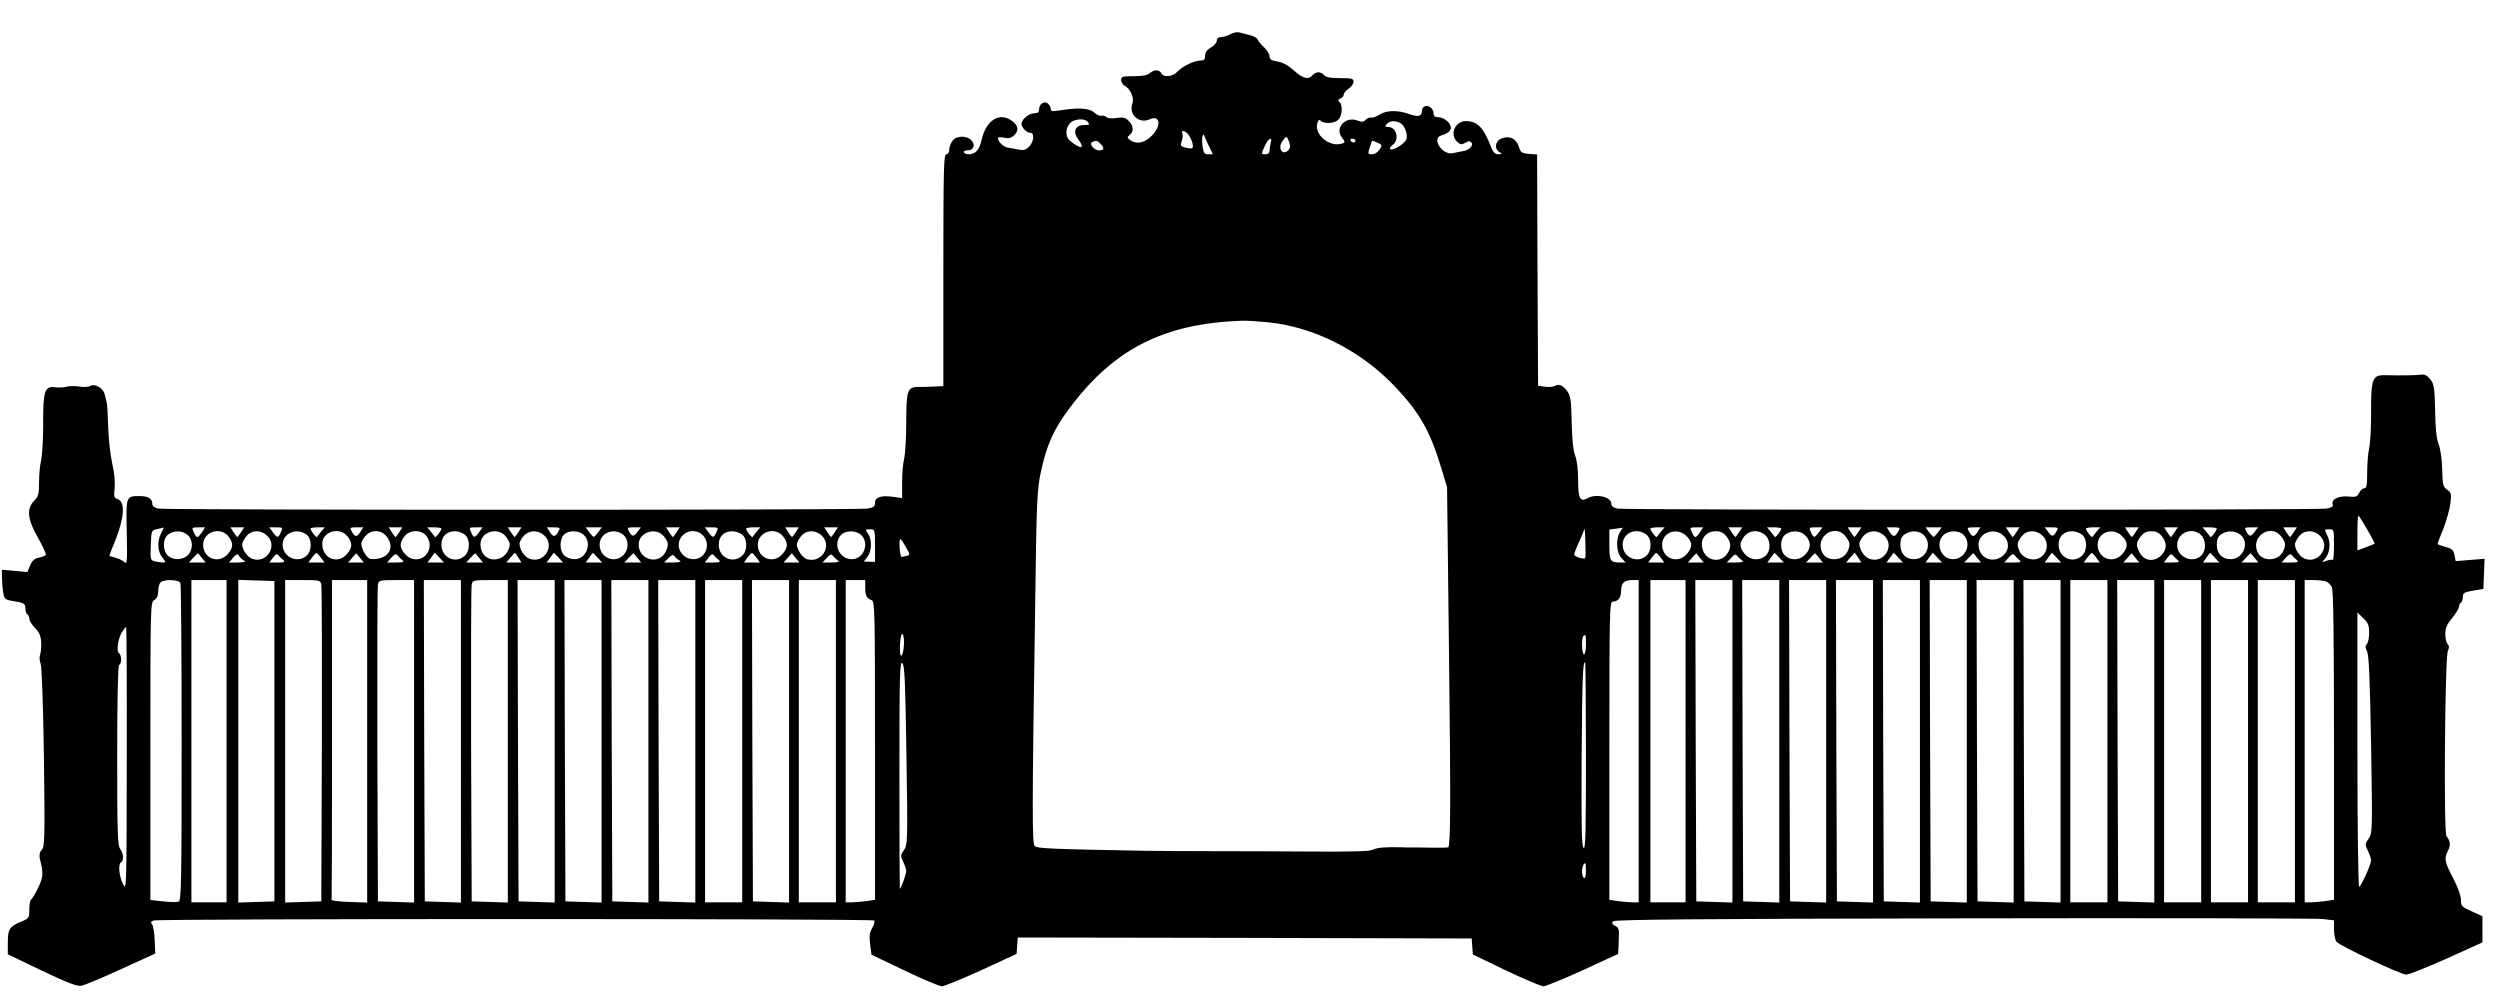
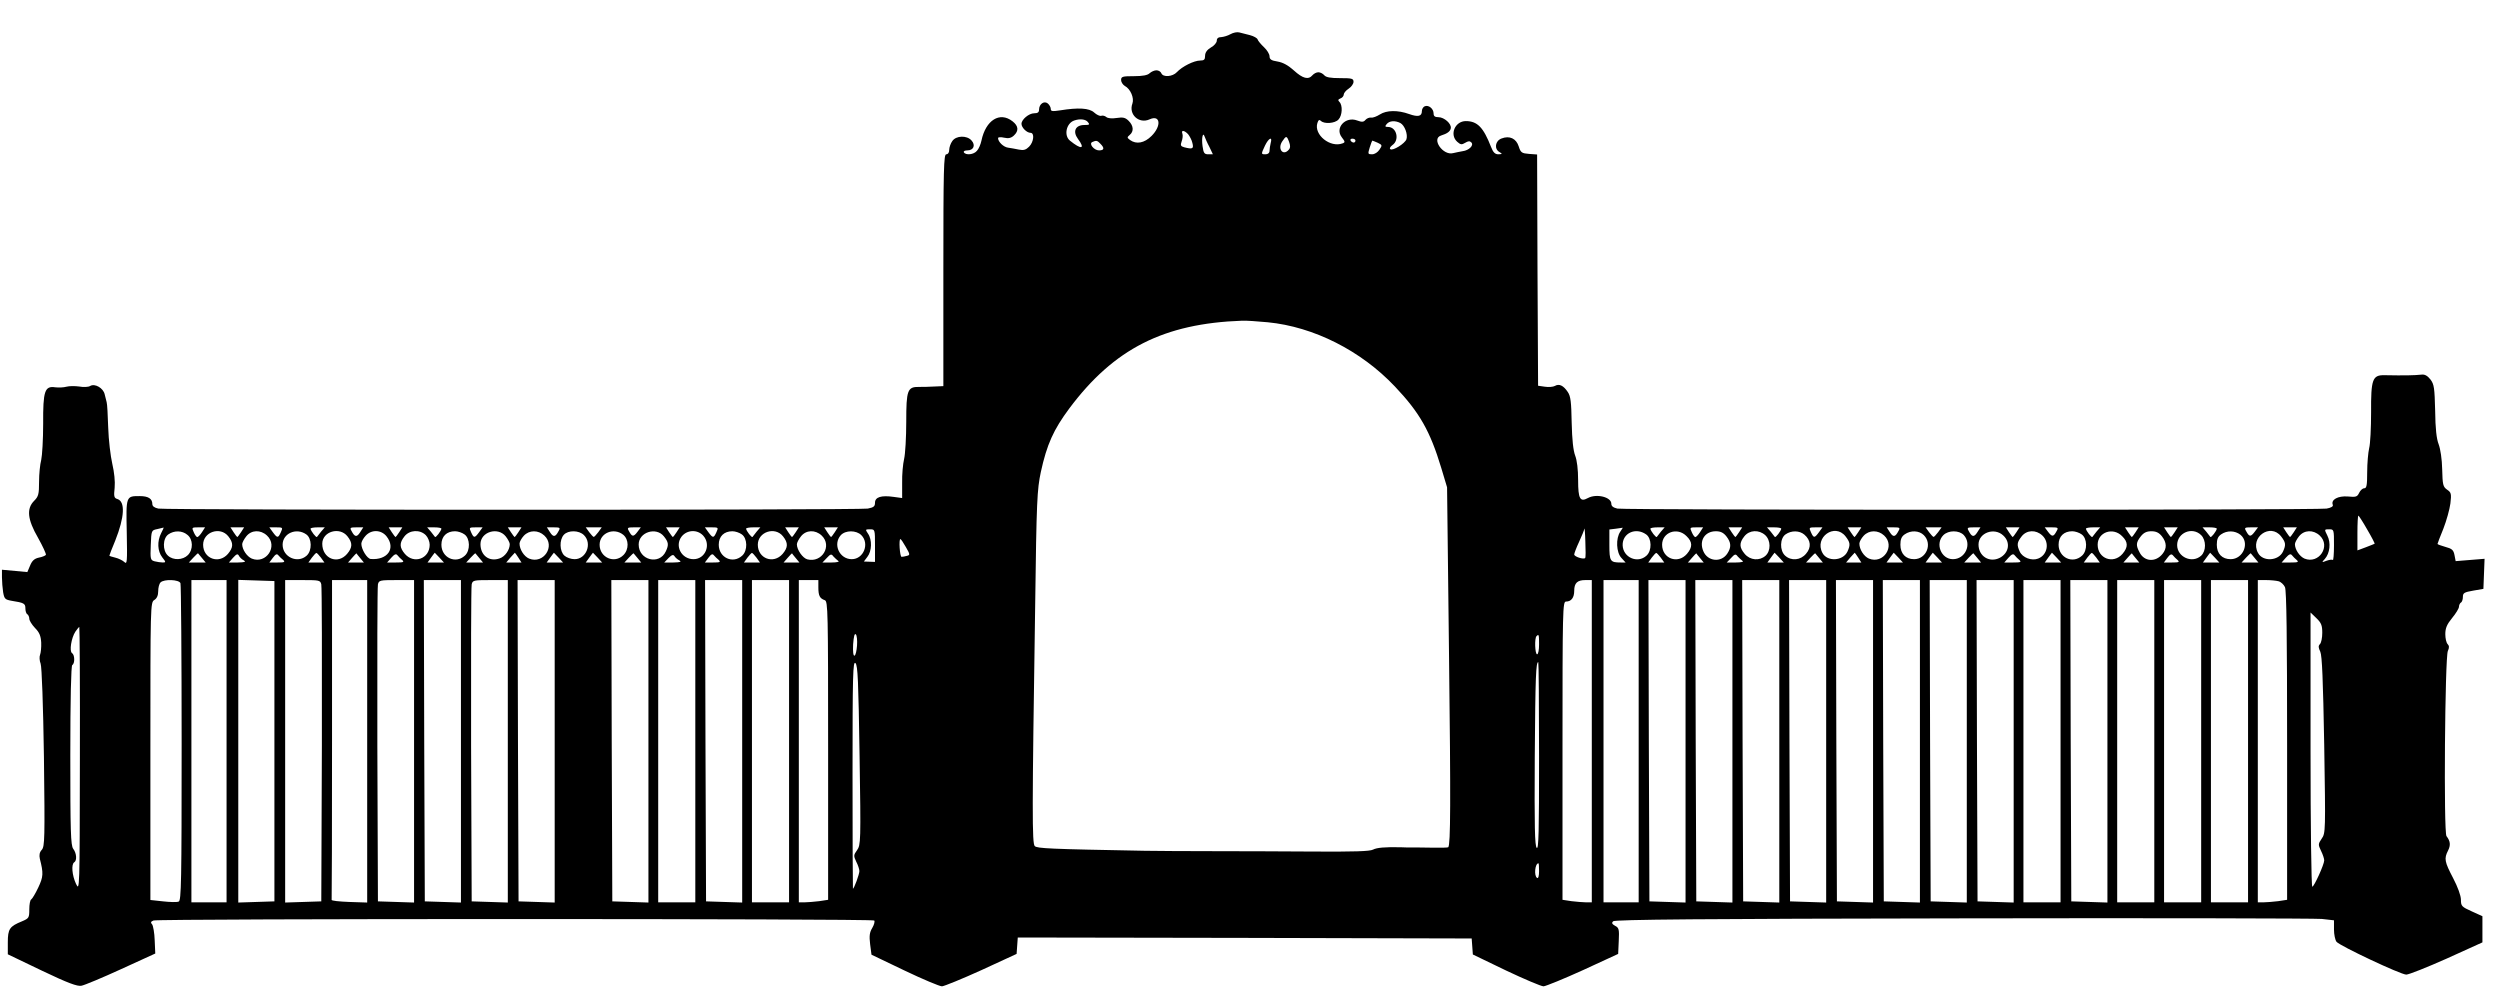
<svg xmlns="http://www.w3.org/2000/svg" version="1.0" width="1280pt" height="510pt" viewBox="0 0 1280 510" preserveAspectRatio="xMidYMid meet">
  <g transform="translate(0,510) scale(0.1,-0.1)" fill="#000000" stroke="none">
-     <path d="M6300 4925 c-14 -8 -35 -14 -47 -15 -15 0 -23 -6 -23 -18 0 -10 -13 -26 -30 -35 -20 -12 -30 -26 -30 -43 0 -19 -5 -24 -25 -24 -32 0 -93 -31 -119 -59 -22 -24 -71 -28 -80 -6 -3 8 -14 15 -25 15 -11 0 -26 -7 -35 -15 -10 -10 -35 -15 -80 -15 -59 0 -66 -2 -66 -20 0 -10 9 -24 19 -30 29 -15 49 -62 39 -90 -21 -56 34 -106 88 -81 55 25 62 -33 10 -85 -37 -37 -78 -44 -110 -21 -16 12 -16 14 -2 26 22 18 20 47 -5 72 -17 17 -29 20 -61 15 -25 -4 -46 -2 -54 5 -7 6 -19 9 -26 6 -7 -2 -23 5 -36 17 -25 23 -81 26 -174 11 -40 -6 -48 -5 -48 7 0 9 -7 21 -15 28 -19 16 -45 -3 -45 -31 0 -14 -7 -19 -25 -19 -27 0 -65 -32 -65 -54 0 -19 27 -46 46 -46 22 0 17 -47 -7 -71 -16 -16 -28 -20 -52 -15 -18 4 -43 8 -56 10 -23 3 -51 30 -51 49 0 5 14 6 31 2 22 -5 36 -2 50 11 26 24 24 49 -7 73 -65 51 -137 6 -159 -99 -4 -19 -14 -43 -23 -52 -16 -20 -57 -24 -67 -8 -3 6 5 10 18 10 32 0 43 27 21 51 -24 27 -79 25 -98 -3 -9 -12 -16 -33 -16 -45 0 -14 -6 -23 -15 -23 -13 0 -15 -73 -15 -593 l0 -594 -47 -2 c-27 -2 -61 -2 -77 -2 -60 1 -66 -16 -66 -178 0 -80 -5 -166 -11 -191 -6 -25 -11 -80 -10 -122 l0 -78 -44 6 c-63 9 -95 -1 -95 -30 0 -19 -7 -24 -37 -30 -50 -8 -3591 -8 -3632 0 -20 4 -31 12 -31 23 0 28 -21 41 -65 41 -70 0 -70 1 -66 -186 3 -153 2 -166 -13 -151 -9 8 -29 18 -46 22 -16 4 -30 8 -30 10 0 2 13 37 30 77 48 121 52 200 11 213 -17 5 -19 13 -14 58 3 32 -2 79 -12 122 -9 39 -19 122 -21 186 -2 63 -5 122 -8 130 -2 8 -7 26 -10 40 -7 32 -50 57 -74 43 -9 -6 -35 -7 -56 -3 -22 3 -51 3 -66 -1 -14 -4 -39 -5 -57 -3 -54 8 -63 -18 -62 -187 0 -80 -5 -163 -10 -185 -6 -22 -11 -72 -11 -112 0 -63 -3 -75 -25 -97 -40 -40 -35 -95 20 -190 24 -43 42 -82 40 -87 -3 -4 -19 -11 -36 -14 -23 -5 -35 -16 -45 -41 l-14 -33 -65 6 -65 6 0 -39 c0 -21 3 -56 6 -76 6 -34 10 -38 43 -44 64 -10 71 -14 71 -39 0 -13 4 -27 10 -30 5 -3 10 -14 10 -23 0 -9 13 -30 29 -47 23 -23 30 -41 32 -75 1 -25 -2 -53 -6 -63 -4 -9 -3 -30 3 -45 6 -16 13 -209 17 -481 5 -414 4 -455 -11 -472 -12 -13 -14 -27 -10 -46 19 -74 18 -92 -8 -147 -14 -30 -31 -58 -36 -61 -6 -3 -10 -26 -10 -51 0 -43 -2 -46 -37 -61 -64 -26 -73 -39 -73 -108 l0 -61 175 -84 c134 -64 181 -81 202 -77 16 3 107 41 203 85 l175 80 -3 68 c-1 37 -8 74 -13 81 -9 9 -7 15 7 20 25 10 3680 10 3690 0 4 -4 0 -21 -10 -38 -14 -23 -16 -41 -11 -83 l7 -54 169 -81 c94 -45 180 -81 192 -81 12 1 103 38 202 83 l180 83 3 42 3 42 1162 -2 1162 -3 3 -41 3 -41 170 -82 c93 -44 180 -81 192 -81 12 1 103 38 202 83 l180 83 3 66 c3 60 1 68 -19 78 -16 9 -18 15 -10 23 9 9 460 13 1789 15 977 2 1805 0 1840 -3 l62 -7 0 -47 c0 -26 6 -54 13 -63 17 -21 329 -168 357 -168 13 0 106 37 207 82 l183 83 0 67 0 67 -55 25 c-51 23 -55 27 -55 59 0 21 -16 65 -40 111 -44 84 -47 100 -26 141 14 28 12 48 -8 74 -15 19 -8 915 7 948 8 17 7 27 -1 35 -7 7 -12 30 -12 51 0 31 8 50 35 83 19 23 35 49 35 58 0 8 5 18 10 21 6 3 10 17 10 29 0 20 7 24 53 32 l52 9 3 77 3 77 -74 -6 -74 -6 -6 31 c-5 26 -13 33 -47 42 -22 6 -40 13 -40 15 0 2 13 37 30 78 16 41 32 99 36 129 6 50 4 57 -17 71 -21 15 -23 25 -25 104 -1 52 -9 104 -18 128 -11 28 -17 80 -18 172 -3 116 -5 135 -24 160 -15 19 -29 27 -45 25 -38 -4 -87 -5 -191 -3 -61 1 -69 -21 -68 -190 0 -79 -4 -162 -10 -184 -5 -22 -10 -77 -10 -122 0 -68 -3 -83 -15 -83 -9 0 -20 -11 -26 -23 -10 -21 -16 -23 -58 -19 -50 4 -88 -16 -77 -43 3 -8 -9 -15 -32 -19 -49 -8 -3590 -8 -3631 0 -21 5 -31 12 -31 25 0 34 -76 53 -120 29 -40 -22 -50 -4 -50 91 0 56 -6 103 -15 126 -10 26 -16 81 -18 169 -2 106 -5 135 -20 157 -22 33 -44 44 -66 31 -9 -5 -32 -7 -51 -4 l-35 5 -3 592 -2 592 -41 3 c-37 3 -43 6 -53 38 -13 41 -47 57 -88 41 -33 -12 -39 -54 -10 -70 15 -9 14 -10 -6 -11 -17 0 -27 9 -38 38 -39 100 -70 132 -129 132 -55 0 -85 -69 -44 -106 17 -15 23 -16 41 -5 15 9 23 10 31 2 15 -15 -12 -41 -44 -45 -13 -2 -35 -7 -49 -10 -52 -14 -113 74 -62 90 32 10 47 21 50 37 5 23 -34 57 -63 57 -18 0 -25 5 -25 19 0 24 -25 45 -45 37 -8 -3 -15 -14 -15 -25 0 -27 -20 -31 -65 -15 -58 21 -116 20 -150 -2 -16 -10 -36 -18 -45 -16 -10 1 -22 -4 -29 -12 -9 -11 -18 -12 -42 -3 -60 23 -116 -38 -79 -86 17 -22 18 -26 4 -31 -63 -24 -148 44 -129 104 5 16 10 19 18 11 17 -17 72 -13 90 7 20 21 22 73 5 90 -9 9 -7 13 5 18 9 3 17 12 17 20 0 7 11 21 25 30 14 9 25 25 25 35 0 17 -8 19 -69 19 -49 0 -72 4 -81 15 -7 8 -20 15 -30 15 -10 0 -23 -7 -30 -15 -21 -25 -50 -17 -95 24 -29 26 -55 41 -84 46 -32 5 -41 11 -41 27 0 11 -13 32 -28 46 -16 15 -31 33 -33 40 -2 7 -20 17 -39 22 -19 5 -44 11 -55 14 -11 3 -31 -1 -45 -9z m-730 -450 c11 -13 8 -15 -18 -15 -46 0 -61 -33 -33 -71 39 -52 18 -57 -41 -9 -32 26 -19 89 22 103 29 10 58 7 70 -8z m1600 -5 c22 -12 39 -58 31 -83 -8 -22 -69 -60 -82 -51 -6 3 -2 12 10 21 38 26 22 93 -22 93 -16 0 -17 3 -7 15 14 17 43 19 70 5z m-1087 -57 c8 -10 19 -30 22 -45 8 -30 1 -33 -42 -22 -18 5 -20 10 -13 30 5 13 7 31 4 39 -8 20 9 19 29 -2z m109 -65 l18 -38 -23 0 c-21 0 -25 6 -30 42 -6 42 2 76 11 48 3 -8 13 -32 24 -52z m408 26 c7 -19 7 -31 -1 -40 -29 -35 -60 3 -34 42 20 30 23 30 35 -2z m-94 -6 c-3 -13 -6 -31 -6 -40 0 -11 -8 -18 -20 -18 -24 0 -24 0 -3 45 19 39 39 48 29 13z m434 12 c0 -5 -4 -10 -9 -10 -6 0 -13 5 -16 10 -3 6 1 10 9 10 9 0 16 -4 16 -10z m-1306 -16 c22 -22 20 -34 -7 -34 -26 0 -54 35 -34 43 20 9 25 8 41 -9z m1420 5 c23 -11 24 -13 9 -35 -9 -14 -25 -24 -38 -24 -22 0 -22 2 -12 35 6 19 12 35 13 35 2 0 14 -5 28 -11z m-563 -919 c235 -23 477 -145 651 -329 127 -134 180 -228 237 -416 l30 -100 10 -860 c9 -753 8 -971 -4 -983 -2 -2 -41 -3 -86 -2 -46 1 -94 1 -106 1 -13 0 -35 0 -50 1 -82 2 -124 -2 -143 -12 -16 -9 -102 -11 -294 -10 -149 1 -383 2 -521 2 -137 0 -297 1 -355 2 -489 9 -550 12 -562 24 -14 14 -14 171 2 1227 7 546 10 597 29 688 31 142 65 217 146 326 228 305 483 435 885 449 19 1 78 -3 131 -8z m5629 -1061 c23 -39 40 -72 38 -73 -1 -1 -22 -9 -45 -18 l-43 -16 0 89 c0 49 2 89 5 89 2 0 23 -32 45 -71z m-11295 -19 c-21 -41 -19 -92 6 -124 19 -24 19 -26 2 -26 -10 0 -28 3 -41 6 -22 6 -23 11 -20 83 3 75 3 76 33 82 17 4 31 7 33 8 1 0 -4 -12 -13 -29z m209 5 c-9 -14 -20 -25 -24 -25 -4 0 -12 11 -18 25 -11 24 -10 25 23 25 l35 0 -16 -25z m200 0 c-9 -14 -18 -25 -19 -25 -1 0 -10 11 -19 25 l-16 25 35 0 35 0 -16 -25z m204 0 c-14 -31 -18 -31 -41 0 l-18 25 35 0 c34 0 35 -1 24 -25z m206 3 c-10 -13 -20 -25 -21 -27 -4 -6 -32 31 -33 42 0 4 16 7 37 7 l36 0 -19 -22z m200 -3 c-17 -27 -28 -25 -44 6 -10 17 -7 19 25 19 l35 0 -16 -25z m200 0 c-9 -14 -18 -25 -19 -25 -1 0 -10 11 -19 25 l-16 25 35 0 35 0 -16 -25z m216 18 c-1 -11 -29 -48 -33 -42 -1 2 -11 14 -21 27 l-19 22 36 0 c21 0 37 -3 37 -7z m193 -18 c-23 -31 -27 -31 -41 0 -11 24 -10 25 24 25 l35 0 -18 -25z m201 0 c-9 -14 -18 -25 -19 -25 -1 0 -10 11 -19 25 l-16 25 35 0 35 0 -16 -25z m206 6 c-16 -31 -27 -33 -44 -6 l-16 25 35 0 c32 0 35 -2 25 -19z m203 -6 c-10 -13 -20 -24 -23 -24 -3 0 -13 11 -23 24 l-18 25 41 0 41 0 -18 -25z m200 1 c-20 -26 -27 -25 -43 5 -10 17 -7 19 25 19 l36 0 -18 -24z m201 -1 c-9 -14 -18 -25 -19 -25 -1 0 -10 11 -19 25 l-16 25 35 0 35 0 -16 -25z m204 0 c-14 -31 -18 -31 -41 0 l-18 25 35 0 c34 0 35 -1 24 -25z m206 3 c-10 -13 -20 -25 -21 -27 -4 -6 -32 31 -33 42 0 4 16 7 37 7 l36 0 -19 -22z m200 -3 c-9 -14 -18 -25 -19 -25 -1 0 -10 11 -19 25 l-16 25 35 0 35 0 -16 -25z m200 0 c-9 -14 -18 -25 -19 -25 -1 0 -10 11 -19 25 l-16 25 35 0 35 0 -16 -25z m3842 -132 c-8 -9 -56 7 -56 18 0 6 11 35 25 65 14 30 26 60 27 67 1 7 4 -23 5 -67 2 -43 2 -81 -1 -83z m180 135 c-24 -34 -21 -107 6 -135 l21 -23 -25 0 c-54 0 -58 6 -58 90 l0 79 33 4 c17 2 33 5 35 5 2 1 -4 -8 -12 -20z m208 0 c-10 -13 -20 -25 -21 -27 -4 -6 -32 31 -33 42 0 4 16 7 37 7 l36 0 -19 -22z m200 -3 c-9 -14 -20 -25 -24 -25 -4 0 -12 11 -18 25 -11 24 -10 25 23 25 l35 0 -16 -25z m200 0 c-9 -14 -18 -25 -19 -25 -1 0 -10 11 -19 25 l-16 25 35 0 35 0 -16 -25z m216 18 c-1 -11 -29 -48 -33 -42 -1 2 -11 14 -21 27 l-19 22 36 0 c21 0 37 -3 37 -7z m193 -18 c-23 -31 -27 -31 -41 0 -11 24 -10 25 24 25 l35 0 -18 -25z m201 0 c-9 -14 -18 -25 -19 -25 -1 0 -10 11 -19 25 l-16 25 35 0 35 0 -16 -25z m206 6 c-16 -31 -27 -33 -44 -6 l-16 25 35 0 c32 0 35 -2 25 -19z m203 -6 c-10 -13 -20 -24 -23 -24 -3 0 -13 11 -23 24 l-18 25 41 0 41 0 -18 -25z m201 0 c-17 -27 -28 -25 -44 6 -10 17 -7 19 25 19 l35 0 -16 -25z m200 0 c-9 -14 -18 -25 -19 -25 -1 0 -10 11 -19 25 l-16 25 35 0 35 0 -16 -25z m206 6 c-16 -30 -23 -31 -43 -5 l-18 24 36 0 c32 0 35 -2 25 -19z m204 -3 c-10 -13 -20 -25 -21 -27 -4 -6 -32 31 -33 42 0 4 16 7 37 7 l36 0 -19 -22z m200 -3 c-9 -14 -18 -25 -19 -25 -1 0 -10 11 -19 25 l-16 25 35 0 35 0 -16 -25z m200 0 c-9 -14 -18 -25 -19 -25 -1 0 -10 11 -19 25 l-16 25 35 0 35 0 -16 -25z m216 18 c-1 -11 -29 -48 -33 -42 -1 2 -11 14 -21 27 l-19 22 36 0 c21 0 37 -3 37 -7z m193 -17 c-20 -26 -27 -25 -43 5 -10 17 -7 19 25 19 l36 0 -18 -24z m201 -1 c-9 -14 -18 -25 -19 -25 -1 0 -10 11 -19 25 l-16 25 35 0 35 0 -16 -25z m-7264 -69 l0 -83 -29 1 -28 1 18 24 c23 29 25 88 3 119 -14 21 -14 22 10 22 26 0 26 -1 26 -84z m7470 2 c0 -45 -3 -79 -6 -75 -3 3 -18 1 -32 -4 -25 -10 -26 -9 -9 9 26 29 32 83 13 120 -16 32 -16 32 9 32 25 0 25 -1 25 -82z m-10991 54 c30 -23 31 -76 3 -104 -26 -26 -75 -28 -102 -3 -29 26 -27 89 2 109 30 21 71 20 97 -2z m210 -8 c27 -34 26 -57 -2 -90 -47 -54 -127 -24 -127 47 0 66 88 95 129 43z m198 4 c58 -54 -4 -148 -78 -118 -25 11 -49 46 -49 74 0 7 9 25 21 40 26 33 73 35 106 4z m201 6 c29 -20 31 -83 2 -109 -47 -42 -123 -7 -123 56 0 58 70 89 121 53z m211 -10 c27 -34 26 -57 -2 -90 -48 -56 -127 -24 -127 52 0 63 89 89 129 38z m200 0 c49 -62 5 -123 -81 -116 -19 2 -48 50 -48 78 0 10 10 28 22 41 30 33 80 31 107 -3z m201 6 c11 -11 20 -33 20 -49 0 -71 -80 -101 -127 -47 -28 33 -29 56 -2 90 26 33 79 36 109 6z m198 4 c29 -20 31 -83 2 -109 -48 -44 -120 -10 -120 56 0 43 27 69 70 69 14 0 36 -7 48 -16z m211 -10 c12 -15 21 -33 21 -40 0 -29 -24 -64 -52 -73 -53 -19 -98 15 -98 73 0 63 89 90 129 40z m198 4 c58 -54 -4 -148 -78 -118 -26 11 -49 47 -49 77 0 9 10 27 22 40 28 30 74 30 105 1z m203 2 c43 -43 12 -123 -48 -123 -18 0 -41 8 -52 18 -25 22 -27 81 -3 107 22 24 77 24 103 -2z m201 2 c29 -24 30 -75 1 -104 -46 -46 -122 -13 -122 53 0 60 72 90 121 51z m208 -8 c24 -30 26 -43 10 -77 -33 -72 -139 -45 -139 35 0 63 89 92 129 42z m201 4 c42 -46 12 -121 -49 -121 -62 0 -98 68 -61 116 28 35 80 37 110 5z m198 6 c29 -20 31 -83 2 -109 -48 -44 -120 -10 -120 56 0 43 27 69 70 69 14 0 36 -7 48 -16z m211 -10 c27 -34 26 -57 -2 -90 -47 -54 -127 -24 -127 47 0 66 88 95 129 43z m198 4 c55 -52 2 -141 -73 -122 -24 6 -54 49 -54 77 0 8 9 26 21 41 26 33 73 35 106 4z m203 2 c43 -43 12 -123 -49 -123 -63 0 -98 76 -56 123 24 26 79 26 105 0z m4018 4 c29 -20 31 -83 2 -109 -46 -42 -120 -9 -122 53 -2 62 66 94 120 56z m207 -9 c31 -30 32 -56 2 -91 -47 -54 -127 -24 -127 47 0 64 78 92 125 44z m204 -1 c25 -32 26 -56 5 -88 -31 -48 -101 -41 -123 12 -23 54 8 102 64 102 24 0 39 -7 54 -26z m199 6 c29 -27 29 -80 2 -105 -31 -28 -79 -24 -107 9 -28 33 -29 56 -2 90 26 33 75 35 107 6z m200 3 c34 -29 37 -66 9 -98 -28 -34 -76 -38 -107 -10 -29 26 -27 89 2 109 30 21 71 20 96 -1z m211 -9 c24 -31 26 -43 10 -78 -23 -49 -104 -53 -128 -7 -43 80 63 155 118 85z m198 4 c58 -54 -4 -148 -78 -118 -26 11 -49 47 -49 77 0 9 10 27 22 40 28 30 74 30 105 1z m203 2 c45 -45 13 -123 -50 -123 -43 0 -70 28 -70 74 0 28 6 42 22 53 31 22 74 20 98 -4z m205 0 c42 -47 7 -123 -56 -123 -61 0 -92 80 -49 123 26 26 81 26 105 0z m202 -2 c38 -35 29 -89 -18 -114 -53 -27 -109 8 -109 68 0 60 81 90 127 46z m200 0 c38 -36 26 -100 -22 -118 -33 -13 -80 5 -94 36 -16 35 -14 47 10 78 26 33 73 35 106 4z m201 6 c29 -20 31 -83 2 -109 -48 -44 -120 -10 -120 56 0 43 27 69 70 69 14 0 36 -7 48 -16z m207 -9 c31 -30 32 -56 2 -91 -47 -54 -127 -24 -127 47 0 64 78 92 125 44z m204 -1 c25 -32 26 -62 3 -90 -35 -44 -93 -40 -117 7 -20 37 -19 51 6 83 15 19 30 26 54 26 24 0 39 -7 54 -26z m201 6 c26 -26 26 -81 0 -105 -46 -42 -123 -7 -123 54 0 64 78 96 123 51z m201 2 c49 -40 15 -125 -50 -125 -44 0 -71 28 -71 74 0 28 6 42 22 53 30 21 71 20 99 -2z m208 -8 c24 -31 26 -43 10 -78 -23 -49 -104 -53 -128 -7 -43 80 63 155 118 85z m198 4 c58 -54 -4 -148 -78 -118 -25 11 -49 46 -49 74 0 7 9 25 21 40 26 33 73 35 106 4z m-7239 -59 c22 -38 22 -41 5 -45 -10 -3 -22 -5 -27 -5 -9 1 -15 91 -6 91 3 0 15 -18 28 -41z m-3604 -56 l19 -23 -43 0 -43 0 23 25 c13 14 24 24 24 22 1 -1 10 -12 20 -24z m214 -12 c13 -8 6 -10 -30 -11 l-46 0 21 24 c18 20 24 22 30 11 4 -8 15 -19 25 -24z m202 2 c11 -11 6 -13 -28 -13 l-43 0 18 24 c14 19 21 22 28 13 6 -7 17 -18 25 -24z m193 12 l18 -25 -41 0 -41 0 18 25 c10 13 20 24 23 24 3 0 13 -11 23 -24z m201 -2 l19 -23 -41 0 -40 0 21 24 c12 14 22 24 22 23 0 -1 9 -12 19 -24z m215 -10 c12 -11 7 -13 -31 -13 l-46 0 21 24 c17 19 25 22 32 13 6 -7 16 -18 24 -24z m191 12 l23 -25 -42 0 -42 0 18 25 c10 13 18 25 19 25 0 0 11 -11 24 -25z m204 -2 l19 -23 -43 0 -43 0 23 25 c13 14 24 24 24 22 1 -1 10 -12 20 -24z m200 2 l16 -25 -39 0 -39 0 21 25 c12 13 23 25 23 25 1 0 9 -11 18 -25z m206 0 l23 -25 -42 0 -42 0 18 25 c10 13 18 25 19 25 0 0 11 -11 24 -25z m200 0 l23 -25 -42 0 -42 0 18 25 c10 13 18 25 19 25 0 0 11 -11 24 -25z m204 -2 l19 -23 -43 0 -43 0 23 25 c13 14 24 24 24 22 1 -1 10 -12 20 -24z m214 -12 c13 -8 6 -10 -30 -11 l-47 0 22 23 c16 16 24 19 30 10 4 -7 15 -17 25 -22z m202 2 c11 -11 6 -13 -28 -13 l-43 0 18 24 c14 19 21 22 28 13 6 -7 17 -18 25 -24z m193 12 l18 -25 -41 0 -41 0 18 25 c10 13 20 24 23 24 3 0 13 -11 23 -24z m201 -2 l19 -23 -41 0 -40 0 21 24 c12 14 22 24 22 23 0 -1 9 -12 19 -24z m218 -15 c8 -4 -7 -8 -34 -8 l-47 0 22 23 c19 21 24 22 34 8 7 -8 19 -18 25 -23z m4211 17 l18 -25 -41 0 -41 0 18 25 c10 13 20 24 23 24 3 0 13 -11 23 -24z m201 -2 l19 -23 -41 0 -40 0 21 24 c12 14 22 24 22 23 0 -1 9 -12 19 -24z m218 -15 c8 -4 -7 -8 -34 -8 l-47 0 22 23 c19 21 24 22 34 8 7 -8 19 -18 25 -23z m188 17 l23 -25 -42 0 -42 0 18 25 c10 13 18 25 19 25 0 0 11 -11 24 -25z m204 -2 l19 -23 -43 0 -43 0 23 25 c13 14 24 24 24 22 1 -1 10 -12 20 -24z m200 2 l16 -25 -39 0 -39 0 21 25 c12 13 23 25 23 25 1 0 9 -11 18 -25z m206 0 l23 -25 -42 0 -42 0 18 25 c10 13 18 25 19 25 0 0 11 -11 24 -25z m200 0 l23 -25 -42 0 -42 0 18 25 c10 13 18 25 19 25 0 0 11 -11 24 -25z m204 -2 l19 -23 -43 0 -43 0 23 25 c13 14 24 24 24 22 1 -1 10 -12 20 -24z m215 -10 c12 -11 7 -13 -31 -13 l-46 0 21 24 c17 19 25 22 32 13 6 -7 16 -18 24 -24z m191 12 l23 -25 -42 0 -42 0 18 25 c10 13 18 25 19 25 0 0 11 -11 24 -25z m203 0 l18 -25 -41 0 -41 0 18 25 c10 13 20 24 23 24 3 0 13 -11 23 -24z m201 -2 l19 -23 -41 0 -40 0 21 24 c12 14 22 24 22 23 0 -1 9 -12 19 -24z m215 -10 c12 -11 7 -13 -28 -13 l-42 0 18 24 c13 18 21 21 28 13 6 -7 16 -18 24 -24z m191 12 l23 -25 -42 0 -42 0 18 25 c10 13 18 25 19 25 0 0 11 -11 24 -25z m204 -2 l19 -23 -43 0 -43 0 23 25 c13 14 24 24 24 22 1 -1 10 -12 20 -24z m215 -10 c12 -11 7 -13 -31 -13 l-46 0 21 24 c17 19 25 22 32 13 6 -7 16 -18 24 -24z m-10835 -119 c3 -9 6 -378 6 -820 0 -711 -2 -805 -15 -810 -9 -4 -45 -3 -80 1 l-65 7 0 761 c0 751 0 762 20 775 13 8 20 23 20 45 0 18 5 38 12 45 18 18 95 15 102 -4z m236 -809 l0 -825 -90 0 -90 0 0 825 0 825 90 0 90 0 0 -825z m245 0 l0 -820 -92 -3 -93 -3 0 826 0 826 93 -3 92 -3 0 -820z m240 803 c3 -13 4 -383 3 -823 l-3 -800 -92 -3 -93 -3 0 826 0 825 90 0 c85 0 90 -1 95 -22z m235 -803 l0 -826 -92 3 c-51 2 -92 6 -90 11 1 4 2 374 2 822 l0 815 90 0 90 0 0 -825z m240 0 l0 -826 -92 3 -93 3 -3 800 c-1 440 0 810 3 823 5 21 10 22 95 22 l90 0 0 -825z m240 0 l0 -826 -92 3 -93 3 -3 823 -2 822 95 0 95 0 0 -825z m240 0 l0 -826 -92 3 -93 3 -3 800 c-1 440 0 810 3 823 5 21 10 22 95 22 l90 0 0 -825z m240 0 l0 -826 -92 3 -93 3 -3 823 -2 822 95 0 95 0 0 -825z m240 0 l0 -826 -92 3 -93 3 -3 823 -2 822 95 0 95 0 0 -825z m240 0 l0 -826 -92 3 -93 3 -3 823 -2 822 95 0 95 0 0 -825z m240 0 l0 -826 -92 3 -93 3 -3 823 -2 822 95 0 95 0 0 -825z m240 0 l0 -825 -95 0 -95 0 0 825 0 825 95 0 95 0 0 -825z m240 0 l0 -826 -92 3 -93 3 -3 823 -2 822 95 0 95 0 0 -825z m240 0 l0 -825 -95 0 -95 0 0 825 0 825 95 0 95 0 0 -825z m150 788 c0 -43 7 -57 33 -66 16 -6 17 -52 17 -770 l0 -764 -46 -7 c-26 -3 -60 -6 -75 -6 l-29 0 0 825 0 825 50 0 50 0 0 -37z m3960 -788 l0 -825 -29 0 c-15 0 -49 3 -75 6 l-46 7 0 763 c0 729 1 764 18 764 27 0 42 20 42 55 0 40 16 55 57 55 l33 0 0 -825z m240 0 l0 -825 -90 0 -90 0 0 825 0 825 90 0 90 0 0 -825z m240 0 l0 -826 -92 3 -93 3 -3 823 -2 822 95 0 95 0 0 -825z m240 0 l0 -826 -92 3 -93 3 -3 823 -2 822 95 0 95 0 0 -825z m240 0 l0 -826 -92 3 -93 3 -3 823 -2 822 95 0 95 0 0 -825z m240 0 l0 -826 -92 3 -93 3 -3 823 -2 822 95 0 95 0 0 -825z m240 0 l0 -826 -92 3 -93 3 -3 823 -2 822 95 0 95 0 0 -825z m240 0 l0 -826 -92 3 -93 3 -3 823 -2 822 95 0 95 0 0 -825z m240 0 l0 -826 -92 3 -93 3 -3 823 -2 822 95 0 95 0 0 -825z m240 0 l0 -826 -92 3 -93 3 -3 823 -2 822 95 0 95 0 0 -825z m240 0 l0 -825 -95 0 -95 0 0 825 0 825 95 0 95 0 0 -825z m240 0 l0 -826 -92 3 -93 3 -3 823 -2 822 95 0 95 0 0 -825z m240 0 l0 -825 -95 0 -95 0 0 825 0 825 95 0 95 0 0 -825z m240 0 l0 -825 -95 0 -95 0 0 825 0 825 95 0 95 0 0 -825z m240 0 l0 -825 -95 0 -95 0 0 825 0 825 95 0 95 0 0 -825z m156 819 c12 -3 27 -17 33 -30 8 -18 11 -252 11 -813 l0 -788 -46 -7 c-26 -3 -60 -6 -75 -6 l-29 0 0 825 0 825 43 0 c23 0 52 -3 63 -6z m224 -264 c0 -25 -5 -51 -12 -58 -9 -9 -8 -18 2 -39 9 -21 14 -142 20 -478 7 -440 7 -451 -13 -479 -18 -27 -19 -30 -3 -63 9 -18 16 -40 16 -48 0 -21 -52 -135 -61 -135 -5 0 -9 311 -9 702 l0 702 30 -29 c25 -24 30 -37 30 -75z m-11481 -647 c-1 -673 -1 -678 -20 -638 -20 43 -25 100 -9 110 15 9 12 47 -5 69 -13 17 -15 91 -15 477 0 295 4 460 10 464 14 8 13 52 -1 61 -15 9 -4 78 17 110 9 13 18 24 20 24 2 0 4 -305 3 -677z m3979 582 c-2 -27 -7 -50 -13 -52 -6 -2 -9 20 -7 58 3 39 7 58 14 51 5 -5 8 -31 6 -57z m3492 5 c0 -27 -4 -50 -10 -50 -11 0 -14 83 -3 93 12 12 13 8 13 -43z m-3479 -568 c7 -443 6 -458 -13 -485 -18 -25 -18 -29 -4 -59 9 -17 16 -39 16 -48 0 -16 -27 -90 -33 -90 -1 0 -2 263 -2 585 0 514 2 582 15 570 12 -13 15 -90 21 -473z m3479 -4 c0 -386 -2 -479 -12 -469 -10 9 -12 112 -10 464 3 417 6 487 18 487 2 0 4 -217 4 -482z m0 -589 c0 -24 -4 -38 -10 -34 -17 10 -11 75 7 75 2 0 3 -18 3 -41z" />
+     <path d="M6300 4925 c-14 -8 -35 -14 -47 -15 -15 0 -23 -6 -23 -18 0 -10 -13 -26 -30 -35 -20 -12 -30 -26 -30 -43 0 -19 -5 -24 -25 -24 -32 0 -93 -31 -119 -59 -22 -24 -71 -28 -80 -6 -3 8 -14 15 -25 15 -11 0 -26 -7 -35 -15 -10 -10 -35 -15 -80 -15 -59 0 -66 -2 -66 -20 0 -10 9 -24 19 -30 29 -15 49 -62 39 -90 -21 -56 34 -106 88 -81 55 25 62 -33 10 -85 -37 -37 -78 -44 -110 -21 -16 12 -16 14 -2 26 22 18 20 47 -5 72 -17 17 -29 20 -61 15 -25 -4 -46 -2 -54 5 -7 6 -19 9 -26 6 -7 -2 -23 5 -36 17 -25 23 -81 26 -174 11 -40 -6 -48 -5 -48 7 0 9 -7 21 -15 28 -19 16 -45 -3 -45 -31 0 -14 -7 -19 -25 -19 -27 0 -65 -32 -65 -54 0 -19 27 -46 46 -46 22 0 17 -47 -7 -71 -16 -16 -28 -20 -52 -15 -18 4 -43 8 -56 10 -23 3 -51 30 -51 49 0 5 14 6 31 2 22 -5 36 -2 50 11 26 24 24 49 -7 73 -65 51 -137 6 -159 -99 -4 -19 -14 -43 -23 -52 -16 -20 -57 -24 -67 -8 -3 6 5 10 18 10 32 0 43 27 21 51 -24 27 -79 25 -98 -3 -9 -12 -16 -33 -16 -45 0 -14 -6 -23 -15 -23 -13 0 -15 -73 -15 -593 l0 -594 -47 -2 c-27 -2 -61 -2 -77 -2 -60 1 -66 -16 -66 -178 0 -80 -5 -166 -11 -191 -6 -25 -11 -80 -10 -122 l0 -78 -44 6 c-63 9 -95 -1 -95 -30 0 -19 -7 -24 -37 -30 -50 -8 -3591 -8 -3632 0 -20 4 -31 12 -31 23 0 28 -21 41 -65 41 -70 0 -70 1 -66 -186 3 -153 2 -166 -13 -151 -9 8 -29 18 -46 22 -16 4 -30 8 -30 10 0 2 13 37 30 77 48 121 52 200 11 213 -17 5 -19 13 -14 58 3 32 -2 79 -12 122 -9 39 -19 122 -21 186 -2 63 -5 122 -8 130 -2 8 -7 26 -10 40 -7 32 -50 57 -74 43 -9 -6 -35 -7 -56 -3 -22 3 -51 3 -66 -1 -14 -4 -39 -5 -57 -3 -54 8 -63 -18 -62 -187 0 -80 -5 -163 -10 -185 -6 -22 -11 -72 -11 -112 0 -63 -3 -75 -25 -97 -40 -40 -35 -95 20 -190 24 -43 42 -82 40 -87 -3 -4 -19 -11 -36 -14 -23 -5 -35 -16 -45 -41 l-14 -33 -65 6 -65 6 0 -39 c0 -21 3 -56 6 -76 6 -34 10 -38 43 -44 64 -10 71 -14 71 -39 0 -13 4 -27 10 -30 5 -3 10 -14 10 -23 0 -9 13 -30 29 -47 23 -23 30 -41 32 -75 1 -25 -2 -53 -6 -63 -4 -9 -3 -30 3 -45 6 -16 13 -209 17 -481 5 -414 4 -455 -11 -472 -12 -13 -14 -27 -10 -46 19 -74 18 -92 -8 -147 -14 -30 -31 -58 -36 -61 -6 -3 -10 -26 -10 -51 0 -43 -2 -46 -37 -61 -64 -26 -73 -39 -73 -108 l0 -61 175 -84 c134 -64 181 -81 202 -77 16 3 107 41 203 85 l175 80 -3 68 c-1 37 -8 74 -13 81 -9 9 -7 15 7 20 25 10 3680 10 3690 0 4 -4 0 -21 -10 -38 -14 -23 -16 -41 -11 -83 l7 -54 169 -81 c94 -45 180 -81 192 -81 12 1 103 38 202 83 l180 83 3 42 3 42 1162 -2 1162 -3 3 -41 3 -41 170 -82 c93 -44 180 -81 192 -81 12 1 103 38 202 83 l180 83 3 66 c3 60 1 68 -19 78 -16 9 -18 15 -10 23 9 9 460 13 1789 15 977 2 1805 0 1840 -3 l62 -7 0 -47 c0 -26 6 -54 13 -63 17 -21 329 -168 357 -168 13 0 106 37 207 82 l183 83 0 67 0 67 -55 25 c-51 23 -55 27 -55 59 0 21 -16 65 -40 111 -44 84 -47 100 -26 141 14 28 12 48 -8 74 -15 19 -8 915 7 948 8 17 7 27 -1 35 -7 7 -12 30 -12 51 0 31 8 50 35 83 19 23 35 49 35 58 0 8 5 18 10 21 6 3 10 17 10 29 0 20 7 24 53 32 l52 9 3 77 3 77 -74 -6 -74 -6 -6 31 c-5 26 -13 33 -47 42 -22 6 -40 13 -40 15 0 2 13 37 30 78 16 41 32 99 36 129 6 50 4 57 -17 71 -21 15 -23 25 -25 104 -1 52 -9 104 -18 128 -11 28 -17 80 -18 172 -3 116 -5 135 -24 160 -15 19 -29 27 -45 25 -38 -4 -87 -5 -191 -3 -61 1 -69 -21 -68 -190 0 -79 -4 -162 -10 -184 -5 -22 -10 -77 -10 -122 0 -68 -3 -83 -15 -83 -9 0 -20 -11 -26 -23 -10 -21 -16 -23 -58 -19 -50 4 -88 -16 -77 -43 3 -8 -9 -15 -32 -19 -49 -8 -3590 -8 -3631 0 -21 5 -31 12 -31 25 0 34 -76 53 -120 29 -40 -22 -50 -4 -50 91 0 56 -6 103 -15 126 -10 26 -16 81 -18 169 -2 106 -5 135 -20 157 -22 33 -44 44 -66 31 -9 -5 -32 -7 -51 -4 l-35 5 -3 592 -2 592 -41 3 c-37 3 -43 6 -53 38 -13 41 -47 57 -88 41 -33 -12 -39 -54 -10 -70 15 -9 14 -10 -6 -11 -17 0 -27 9 -38 38 -39 100 -70 132 -129 132 -55 0 -85 -69 -44 -106 17 -15 23 -16 41 -5 15 9 23 10 31 2 15 -15 -12 -41 -44 -45 -13 -2 -35 -7 -49 -10 -52 -14 -113 74 -62 90 32 10 47 21 50 37 5 23 -34 57 -63 57 -18 0 -25 5 -25 19 0 24 -25 45 -45 37 -8 -3 -15 -14 -15 -25 0 -27 -20 -31 -65 -15 -58 21 -116 20 -150 -2 -16 -10 -36 -18 -45 -16 -10 1 -22 -4 -29 -12 -9 -11 -18 -12 -42 -3 -60 23 -116 -38 -79 -86 17 -22 18 -26 4 -31 -63 -24 -148 44 -129 104 5 16 10 19 18 11 17 -17 72 -13 90 7 20 21 22 73 5 90 -9 9 -7 13 5 18 9 3 17 12 17 20 0 7 11 21 25 30 14 9 25 25 25 35 0 17 -8 19 -69 19 -49 0 -72 4 -81 15 -7 8 -20 15 -30 15 -10 0 -23 -7 -30 -15 -21 -25 -50 -17 -95 24 -29 26 -55 41 -84 46 -32 5 -41 11 -41 27 0 11 -13 32 -28 46 -16 15 -31 33 -33 40 -2 7 -20 17 -39 22 -19 5 -44 11 -55 14 -11 3 -31 -1 -45 -9z m-730 -450 c11 -13 8 -15 -18 -15 -46 0 -61 -33 -33 -71 39 -52 18 -57 -41 -9 -32 26 -19 89 22 103 29 10 58 7 70 -8z m1600 -5 c22 -12 39 -58 31 -83 -8 -22 -69 -60 -82 -51 -6 3 -2 12 10 21 38 26 22 93 -22 93 -16 0 -17 3 -7 15 14 17 43 19 70 5z m-1087 -57 c8 -10 19 -30 22 -45 8 -30 1 -33 -42 -22 -18 5 -20 10 -13 30 5 13 7 31 4 39 -8 20 9 19 29 -2z m109 -65 l18 -38 -23 0 c-21 0 -25 6 -30 42 -6 42 2 76 11 48 3 -8 13 -32 24 -52z m408 26 c7 -19 7 -31 -1 -40 -29 -35 -60 3 -34 42 20 30 23 30 35 -2z m-94 -6 c-3 -13 -6 -31 -6 -40 0 -11 -8 -18 -20 -18 -24 0 -24 0 -3 45 19 39 39 48 29 13z m434 12 c0 -5 -4 -10 -9 -10 -6 0 -13 5 -16 10 -3 6 1 10 9 10 9 0 16 -4 16 -10z m-1306 -16 c22 -22 20 -34 -7 -34 -26 0 -54 35 -34 43 20 9 25 8 41 -9z m1420 5 c23 -11 24 -13 9 -35 -9 -14 -25 -24 -38 -24 -22 0 -22 2 -12 35 6 19 12 35 13 35 2 0 14 -5 28 -11z m-563 -919 c235 -23 477 -145 651 -329 127 -134 180 -228 237 -416 l30 -100 10 -860 c9 -753 8 -971 -4 -983 -2 -2 -41 -3 -86 -2 -46 1 -94 1 -106 1 -13 0 -35 0 -50 1 -82 2 -124 -2 -143 -12 -16 -9 -102 -11 -294 -10 -149 1 -383 2 -521 2 -137 0 -297 1 -355 2 -489 9 -550 12 -562 24 -14 14 -14 171 2 1227 7 546 10 597 29 688 31 142 65 217 146 326 228 305 483 435 885 449 19 1 78 -3 131 -8z m5629 -1061 c23 -39 40 -72 38 -73 -1 -1 -22 -9 -45 -18 l-43 -16 0 89 c0 49 2 89 5 89 2 0 23 -32 45 -71z m-11295 -19 c-21 -41 -19 -92 6 -124 19 -24 19 -26 2 -26 -10 0 -28 3 -41 6 -22 6 -23 11 -20 83 3 75 3 76 33 82 17 4 31 7 33 8 1 0 -4 -12 -13 -29z m209 5 c-9 -14 -20 -25 -24 -25 -4 0 -12 11 -18 25 -11 24 -10 25 23 25 l35 0 -16 -25z m200 0 c-9 -14 -18 -25 -19 -25 -1 0 -10 11 -19 25 l-16 25 35 0 35 0 -16 -25z m204 0 c-14 -31 -18 -31 -41 0 l-18 25 35 0 c34 0 35 -1 24 -25z m206 3 c-10 -13 -20 -25 -21 -27 -4 -6 -32 31 -33 42 0 4 16 7 37 7 l36 0 -19 -22z m200 -3 c-17 -27 -28 -25 -44 6 -10 17 -7 19 25 19 l35 0 -16 -25z m200 0 c-9 -14 -18 -25 -19 -25 -1 0 -10 11 -19 25 l-16 25 35 0 35 0 -16 -25z m216 18 c-1 -11 -29 -48 -33 -42 -1 2 -11 14 -21 27 l-19 22 36 0 c21 0 37 -3 37 -7z m193 -18 c-23 -31 -27 -31 -41 0 -11 24 -10 25 24 25 l35 0 -18 -25z m201 0 c-9 -14 -18 -25 -19 -25 -1 0 -10 11 -19 25 l-16 25 35 0 35 0 -16 -25z m206 6 c-16 -31 -27 -33 -44 -6 l-16 25 35 0 c32 0 35 -2 25 -19z m203 -6 c-10 -13 -20 -24 -23 -24 -3 0 -13 11 -23 24 l-18 25 41 0 41 0 -18 -25z m200 1 c-20 -26 -27 -25 -43 5 -10 17 -7 19 25 19 l36 0 -18 -24z m201 -1 c-9 -14 -18 -25 -19 -25 -1 0 -10 11 -19 25 l-16 25 35 0 35 0 -16 -25z m204 0 c-14 -31 -18 -31 -41 0 l-18 25 35 0 c34 0 35 -1 24 -25z m206 3 c-10 -13 -20 -25 -21 -27 -4 -6 -32 31 -33 42 0 4 16 7 37 7 l36 0 -19 -22z m200 -3 c-9 -14 -18 -25 -19 -25 -1 0 -10 11 -19 25 l-16 25 35 0 35 0 -16 -25z m200 0 c-9 -14 -18 -25 -19 -25 -1 0 -10 11 -19 25 l-16 25 35 0 35 0 -16 -25z m3842 -132 c-8 -9 -56 7 -56 18 0 6 11 35 25 65 14 30 26 60 27 67 1 7 4 -23 5 -67 2 -43 2 -81 -1 -83z m180 135 c-24 -34 -21 -107 6 -135 l21 -23 -25 0 c-54 0 -58 6 -58 90 l0 79 33 4 c17 2 33 5 35 5 2 1 -4 -8 -12 -20z m208 0 c-10 -13 -20 -25 -21 -27 -4 -6 -32 31 -33 42 0 4 16 7 37 7 l36 0 -19 -22z m200 -3 c-9 -14 -20 -25 -24 -25 -4 0 -12 11 -18 25 -11 24 -10 25 23 25 l35 0 -16 -25z m200 0 c-9 -14 -18 -25 -19 -25 -1 0 -10 11 -19 25 l-16 25 35 0 35 0 -16 -25z m216 18 c-1 -11 -29 -48 -33 -42 -1 2 -11 14 -21 27 l-19 22 36 0 c21 0 37 -3 37 -7z m193 -18 c-23 -31 -27 -31 -41 0 -11 24 -10 25 24 25 l35 0 -18 -25z m201 0 c-9 -14 -18 -25 -19 -25 -1 0 -10 11 -19 25 l-16 25 35 0 35 0 -16 -25z m206 6 c-16 -31 -27 -33 -44 -6 l-16 25 35 0 c32 0 35 -2 25 -19z m203 -6 c-10 -13 -20 -24 -23 -24 -3 0 -13 11 -23 24 l-18 25 41 0 41 0 -18 -25z m201 0 c-17 -27 -28 -25 -44 6 -10 17 -7 19 25 19 l35 0 -16 -25z m200 0 c-9 -14 -18 -25 -19 -25 -1 0 -10 11 -19 25 l-16 25 35 0 35 0 -16 -25z m206 6 c-16 -30 -23 -31 -43 -5 l-18 24 36 0 c32 0 35 -2 25 -19z m204 -3 c-10 -13 -20 -25 -21 -27 -4 -6 -32 31 -33 42 0 4 16 7 37 7 l36 0 -19 -22z m200 -3 c-9 -14 -18 -25 -19 -25 -1 0 -10 11 -19 25 l-16 25 35 0 35 0 -16 -25z m200 0 c-9 -14 -18 -25 -19 -25 -1 0 -10 11 -19 25 l-16 25 35 0 35 0 -16 -25z m216 18 c-1 -11 -29 -48 -33 -42 -1 2 -11 14 -21 27 l-19 22 36 0 c21 0 37 -3 37 -7z m193 -17 c-20 -26 -27 -25 -43 5 -10 17 -7 19 25 19 l36 0 -18 -24z m201 -1 c-9 -14 -18 -25 -19 -25 -1 0 -10 11 -19 25 l-16 25 35 0 35 0 -16 -25z m-7264 -69 l0 -83 -29 1 -28 1 18 24 c23 29 25 88 3 119 -14 21 -14 22 10 22 26 0 26 -1 26 -84z m7470 2 c0 -45 -3 -79 -6 -75 -3 3 -18 1 -32 -4 -25 -10 -26 -9 -9 9 26 29 32 83 13 120 -16 32 -16 32 9 32 25 0 25 -1 25 -82z m-10991 54 c30 -23 31 -76 3 -104 -26 -26 -75 -28 -102 -3 -29 26 -27 89 2 109 30 21 71 20 97 -2z m210 -8 c27 -34 26 -57 -2 -90 -47 -54 -127 -24 -127 47 0 66 88 95 129 43z m198 4 c58 -54 -4 -148 -78 -118 -25 11 -49 46 -49 74 0 7 9 25 21 40 26 33 73 35 106 4z m201 6 c29 -20 31 -83 2 -109 -47 -42 -123 -7 -123 56 0 58 70 89 121 53z m211 -10 c27 -34 26 -57 -2 -90 -48 -56 -127 -24 -127 52 0 63 89 89 129 38z m200 0 c49 -62 5 -123 -81 -116 -19 2 -48 50 -48 78 0 10 10 28 22 41 30 33 80 31 107 -3z m201 6 c11 -11 20 -33 20 -49 0 -71 -80 -101 -127 -47 -28 33 -29 56 -2 90 26 33 79 36 109 6z m198 4 c29 -20 31 -83 2 -109 -48 -44 -120 -10 -120 56 0 43 27 69 70 69 14 0 36 -7 48 -16z m211 -10 c12 -15 21 -33 21 -40 0 -29 -24 -64 -52 -73 -53 -19 -98 15 -98 73 0 63 89 90 129 40z m198 4 c58 -54 -4 -148 -78 -118 -26 11 -49 47 -49 77 0 9 10 27 22 40 28 30 74 30 105 1z m203 2 c43 -43 12 -123 -48 -123 -18 0 -41 8 -52 18 -25 22 -27 81 -3 107 22 24 77 24 103 -2z m201 2 c29 -24 30 -75 1 -104 -46 -46 -122 -13 -122 53 0 60 72 90 121 51z m208 -8 c24 -30 26 -43 10 -77 -33 -72 -139 -45 -139 35 0 63 89 92 129 42z m201 4 c42 -46 12 -121 -49 -121 -62 0 -98 68 -61 116 28 35 80 37 110 5z m198 6 c29 -20 31 -83 2 -109 -48 -44 -120 -10 -120 56 0 43 27 69 70 69 14 0 36 -7 48 -16z m211 -10 c27 -34 26 -57 -2 -90 -47 -54 -127 -24 -127 47 0 66 88 95 129 43z m198 4 c55 -52 2 -141 -73 -122 -24 6 -54 49 -54 77 0 8 9 26 21 41 26 33 73 35 106 4z m203 2 c43 -43 12 -123 -49 -123 -63 0 -98 76 -56 123 24 26 79 26 105 0z m4018 4 c29 -20 31 -83 2 -109 -46 -42 -120 -9 -122 53 -2 62 66 94 120 56z m207 -9 c31 -30 32 -56 2 -91 -47 -54 -127 -24 -127 47 0 64 78 92 125 44z m204 -1 c25 -32 26 -56 5 -88 -31 -48 -101 -41 -123 12 -23 54 8 102 64 102 24 0 39 -7 54 -26z m199 6 c29 -27 29 -80 2 -105 -31 -28 -79 -24 -107 9 -28 33 -29 56 -2 90 26 33 75 35 107 6z m200 3 c34 -29 37 -66 9 -98 -28 -34 -76 -38 -107 -10 -29 26 -27 89 2 109 30 21 71 20 96 -1z m211 -9 c24 -31 26 -43 10 -78 -23 -49 -104 -53 -128 -7 -43 80 63 155 118 85z m198 4 c58 -54 -4 -148 -78 -118 -26 11 -49 47 -49 77 0 9 10 27 22 40 28 30 74 30 105 1z m203 2 c45 -45 13 -123 -50 -123 -43 0 -70 28 -70 74 0 28 6 42 22 53 31 22 74 20 98 -4z m205 0 c42 -47 7 -123 -56 -123 -61 0 -92 80 -49 123 26 26 81 26 105 0z m202 -2 c38 -35 29 -89 -18 -114 -53 -27 -109 8 -109 68 0 60 81 90 127 46z m200 0 c38 -36 26 -100 -22 -118 -33 -13 -80 5 -94 36 -16 35 -14 47 10 78 26 33 73 35 106 4z m201 6 c29 -20 31 -83 2 -109 -48 -44 -120 -10 -120 56 0 43 27 69 70 69 14 0 36 -7 48 -16z m207 -9 c31 -30 32 -56 2 -91 -47 -54 -127 -24 -127 47 0 64 78 92 125 44z m204 -1 c25 -32 26 -62 3 -90 -35 -44 -93 -40 -117 7 -20 37 -19 51 6 83 15 19 30 26 54 26 24 0 39 -7 54 -26z m201 6 c26 -26 26 -81 0 -105 -46 -42 -123 -7 -123 54 0 64 78 96 123 51z m201 2 c49 -40 15 -125 -50 -125 -44 0 -71 28 -71 74 0 28 6 42 22 53 30 21 71 20 99 -2z m208 -8 c24 -31 26 -43 10 -78 -23 -49 -104 -53 -128 -7 -43 80 63 155 118 85z m198 4 c58 -54 -4 -148 -78 -118 -25 11 -49 46 -49 74 0 7 9 25 21 40 26 33 73 35 106 4z m-7239 -59 c22 -38 22 -41 5 -45 -10 -3 -22 -5 -27 -5 -9 1 -15 91 -6 91 3 0 15 -18 28 -41z m-3604 -56 l19 -23 -43 0 -43 0 23 25 c13 14 24 24 24 22 1 -1 10 -12 20 -24z m214 -12 c13 -8 6 -10 -30 -11 l-46 0 21 24 c18 20 24 22 30 11 4 -8 15 -19 25 -24z m202 2 c11 -11 6 -13 -28 -13 l-43 0 18 24 c14 19 21 22 28 13 6 -7 17 -18 25 -24z m193 12 l18 -25 -41 0 -41 0 18 25 c10 13 20 24 23 24 3 0 13 -11 23 -24z m201 -2 l19 -23 -41 0 -40 0 21 24 c12 14 22 24 22 23 0 -1 9 -12 19 -24z m215 -10 c12 -11 7 -13 -31 -13 l-46 0 21 24 c17 19 25 22 32 13 6 -7 16 -18 24 -24z m191 12 l23 -25 -42 0 -42 0 18 25 c10 13 18 25 19 25 0 0 11 -11 24 -25z m204 -2 l19 -23 -43 0 -43 0 23 25 c13 14 24 24 24 22 1 -1 10 -12 20 -24z m200 2 l16 -25 -39 0 -39 0 21 25 c12 13 23 25 23 25 1 0 9 -11 18 -25z m206 0 l23 -25 -42 0 -42 0 18 25 c10 13 18 25 19 25 0 0 11 -11 24 -25z m200 0 l23 -25 -42 0 -42 0 18 25 c10 13 18 25 19 25 0 0 11 -11 24 -25z m204 -2 l19 -23 -43 0 -43 0 23 25 c13 14 24 24 24 22 1 -1 10 -12 20 -24z m214 -12 c13 -8 6 -10 -30 -11 l-47 0 22 23 c16 16 24 19 30 10 4 -7 15 -17 25 -22z m202 2 c11 -11 6 -13 -28 -13 l-43 0 18 24 c14 19 21 22 28 13 6 -7 17 -18 25 -24z m193 12 l18 -25 -41 0 -41 0 18 25 c10 13 20 24 23 24 3 0 13 -11 23 -24z m201 -2 l19 -23 -41 0 -40 0 21 24 c12 14 22 24 22 23 0 -1 9 -12 19 -24z m218 -15 c8 -4 -7 -8 -34 -8 l-47 0 22 23 c19 21 24 22 34 8 7 -8 19 -18 25 -23z m4211 17 l18 -25 -41 0 -41 0 18 25 c10 13 20 24 23 24 3 0 13 -11 23 -24z m201 -2 l19 -23 -41 0 -40 0 21 24 c12 14 22 24 22 23 0 -1 9 -12 19 -24z m218 -15 c8 -4 -7 -8 -34 -8 l-47 0 22 23 c19 21 24 22 34 8 7 -8 19 -18 25 -23z m188 17 l23 -25 -42 0 -42 0 18 25 c10 13 18 25 19 25 0 0 11 -11 24 -25z m204 -2 l19 -23 -43 0 -43 0 23 25 c13 14 24 24 24 22 1 -1 10 -12 20 -24z m200 2 l16 -25 -39 0 -39 0 21 25 c12 13 23 25 23 25 1 0 9 -11 18 -25z m206 0 l23 -25 -42 0 -42 0 18 25 c10 13 18 25 19 25 0 0 11 -11 24 -25z m200 0 l23 -25 -42 0 -42 0 18 25 c10 13 18 25 19 25 0 0 11 -11 24 -25z m204 -2 l19 -23 -43 0 -43 0 23 25 c13 14 24 24 24 22 1 -1 10 -12 20 -24z m215 -10 c12 -11 7 -13 -31 -13 l-46 0 21 24 c17 19 25 22 32 13 6 -7 16 -18 24 -24z m191 12 l23 -25 -42 0 -42 0 18 25 c10 13 18 25 19 25 0 0 11 -11 24 -25z m203 0 l18 -25 -41 0 -41 0 18 25 c10 13 20 24 23 24 3 0 13 -11 23 -24z m201 -2 l19 -23 -41 0 -40 0 21 24 c12 14 22 24 22 23 0 -1 9 -12 19 -24z m215 -10 c12 -11 7 -13 -28 -13 l-42 0 18 24 c13 18 21 21 28 13 6 -7 16 -18 24 -24z m191 12 l23 -25 -42 0 -42 0 18 25 c10 13 18 25 19 25 0 0 11 -11 24 -25z m204 -2 l19 -23 -43 0 -43 0 23 25 c13 14 24 24 24 22 1 -1 10 -12 20 -24z m215 -10 c12 -11 7 -13 -31 -13 l-46 0 21 24 c17 19 25 22 32 13 6 -7 16 -18 24 -24z m-10835 -119 c3 -9 6 -378 6 -820 0 -711 -2 -805 -15 -810 -9 -4 -45 -3 -80 1 l-65 7 0 761 c0 751 0 762 20 775 13 8 20 23 20 45 0 18 5 38 12 45 18 18 95 15 102 -4z m236 -809 l0 -825 -90 0 -90 0 0 825 0 825 90 0 90 0 0 -825z m245 0 l0 -820 -92 -3 -93 -3 0 826 0 826 93 -3 92 -3 0 -820z m240 803 c3 -13 4 -383 3 -823 l-3 -800 -92 -3 -93 -3 0 826 0 825 90 0 c85 0 90 -1 95 -22z m235 -803 l0 -826 -92 3 c-51 2 -92 6 -90 11 1 4 2 374 2 822 l0 815 90 0 90 0 0 -825z m240 0 l0 -826 -92 3 -93 3 -3 800 c-1 440 0 810 3 823 5 21 10 22 95 22 l90 0 0 -825z m240 0 l0 -826 -92 3 -93 3 -3 823 -2 822 95 0 95 0 0 -825z m240 0 l0 -826 -92 3 -93 3 -3 800 c-1 440 0 810 3 823 5 21 10 22 95 22 l90 0 0 -825z m240 0 l0 -826 -92 3 -93 3 -3 823 -2 822 95 0 95 0 0 -825z m240 0 l0 -826 -92 3 -93 3 -3 823 -2 822 95 0 95 0 0 -825z l0 -826 -92 3 -93 3 -3 823 -2 822 95 0 95 0 0 -825z m240 0 l0 -826 -92 3 -93 3 -3 823 -2 822 95 0 95 0 0 -825z m240 0 l0 -825 -95 0 -95 0 0 825 0 825 95 0 95 0 0 -825z m240 0 l0 -826 -92 3 -93 3 -3 823 -2 822 95 0 95 0 0 -825z m240 0 l0 -825 -95 0 -95 0 0 825 0 825 95 0 95 0 0 -825z m150 788 c0 -43 7 -57 33 -66 16 -6 17 -52 17 -770 l0 -764 -46 -7 c-26 -3 -60 -6 -75 -6 l-29 0 0 825 0 825 50 0 50 0 0 -37z m3960 -788 l0 -825 -29 0 c-15 0 -49 3 -75 6 l-46 7 0 763 c0 729 1 764 18 764 27 0 42 20 42 55 0 40 16 55 57 55 l33 0 0 -825z m240 0 l0 -825 -90 0 -90 0 0 825 0 825 90 0 90 0 0 -825z m240 0 l0 -826 -92 3 -93 3 -3 823 -2 822 95 0 95 0 0 -825z m240 0 l0 -826 -92 3 -93 3 -3 823 -2 822 95 0 95 0 0 -825z m240 0 l0 -826 -92 3 -93 3 -3 823 -2 822 95 0 95 0 0 -825z m240 0 l0 -826 -92 3 -93 3 -3 823 -2 822 95 0 95 0 0 -825z m240 0 l0 -826 -92 3 -93 3 -3 823 -2 822 95 0 95 0 0 -825z m240 0 l0 -826 -92 3 -93 3 -3 823 -2 822 95 0 95 0 0 -825z m240 0 l0 -826 -92 3 -93 3 -3 823 -2 822 95 0 95 0 0 -825z m240 0 l0 -826 -92 3 -93 3 -3 823 -2 822 95 0 95 0 0 -825z m240 0 l0 -825 -95 0 -95 0 0 825 0 825 95 0 95 0 0 -825z m240 0 l0 -826 -92 3 -93 3 -3 823 -2 822 95 0 95 0 0 -825z m240 0 l0 -825 -95 0 -95 0 0 825 0 825 95 0 95 0 0 -825z m240 0 l0 -825 -95 0 -95 0 0 825 0 825 95 0 95 0 0 -825z m240 0 l0 -825 -95 0 -95 0 0 825 0 825 95 0 95 0 0 -825z m156 819 c12 -3 27 -17 33 -30 8 -18 11 -252 11 -813 l0 -788 -46 -7 c-26 -3 -60 -6 -75 -6 l-29 0 0 825 0 825 43 0 c23 0 52 -3 63 -6z m224 -264 c0 -25 -5 -51 -12 -58 -9 -9 -8 -18 2 -39 9 -21 14 -142 20 -478 7 -440 7 -451 -13 -479 -18 -27 -19 -30 -3 -63 9 -18 16 -40 16 -48 0 -21 -52 -135 -61 -135 -5 0 -9 311 -9 702 l0 702 30 -29 c25 -24 30 -37 30 -75z m-11481 -647 c-1 -673 -1 -678 -20 -638 -20 43 -25 100 -9 110 15 9 12 47 -5 69 -13 17 -15 91 -15 477 0 295 4 460 10 464 14 8 13 52 -1 61 -15 9 -4 78 17 110 9 13 18 24 20 24 2 0 4 -305 3 -677z m3979 582 c-2 -27 -7 -50 -13 -52 -6 -2 -9 20 -7 58 3 39 7 58 14 51 5 -5 8 -31 6 -57z m3492 5 c0 -27 -4 -50 -10 -50 -11 0 -14 83 -3 93 12 12 13 8 13 -43z m-3479 -568 c7 -443 6 -458 -13 -485 -18 -25 -18 -29 -4 -59 9 -17 16 -39 16 -48 0 -16 -27 -90 -33 -90 -1 0 -2 263 -2 585 0 514 2 582 15 570 12 -13 15 -90 21 -473z m3479 -4 c0 -386 -2 -479 -12 -469 -10 9 -12 112 -10 464 3 417 6 487 18 487 2 0 4 -217 4 -482z m0 -589 c0 -24 -4 -38 -10 -34 -17 10 -11 75 7 75 2 0 3 -18 3 -41z" />
  </g>
</svg>